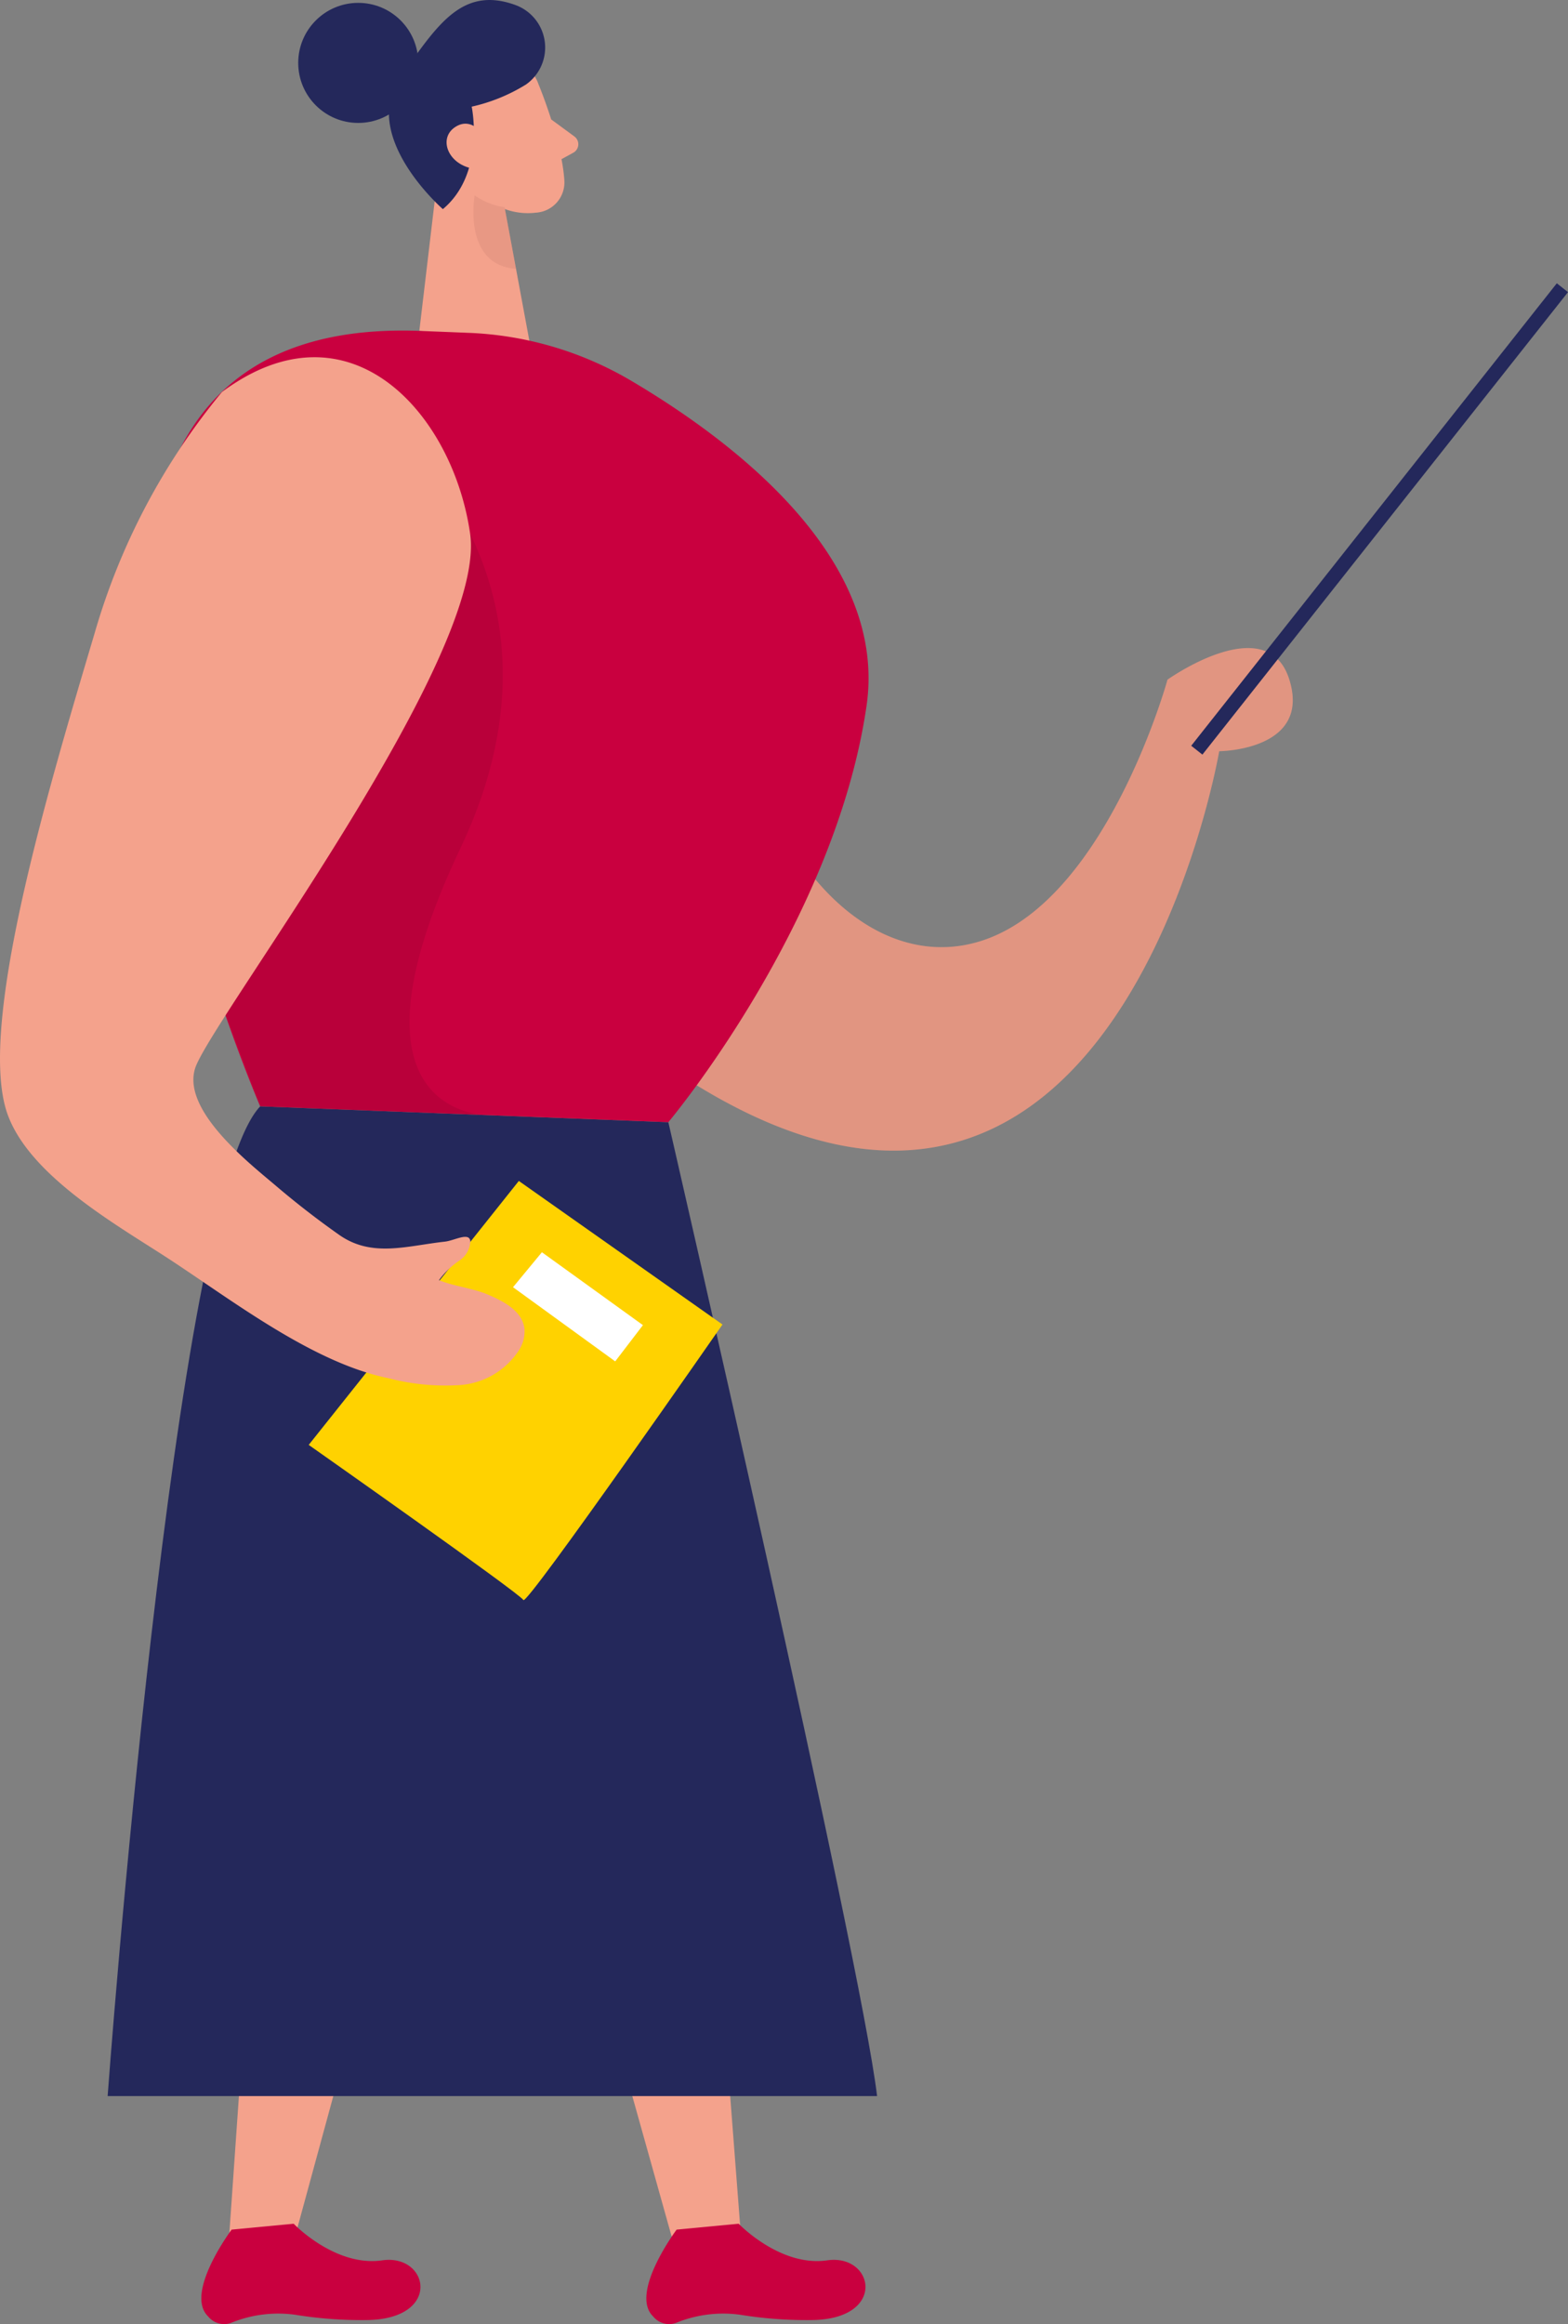
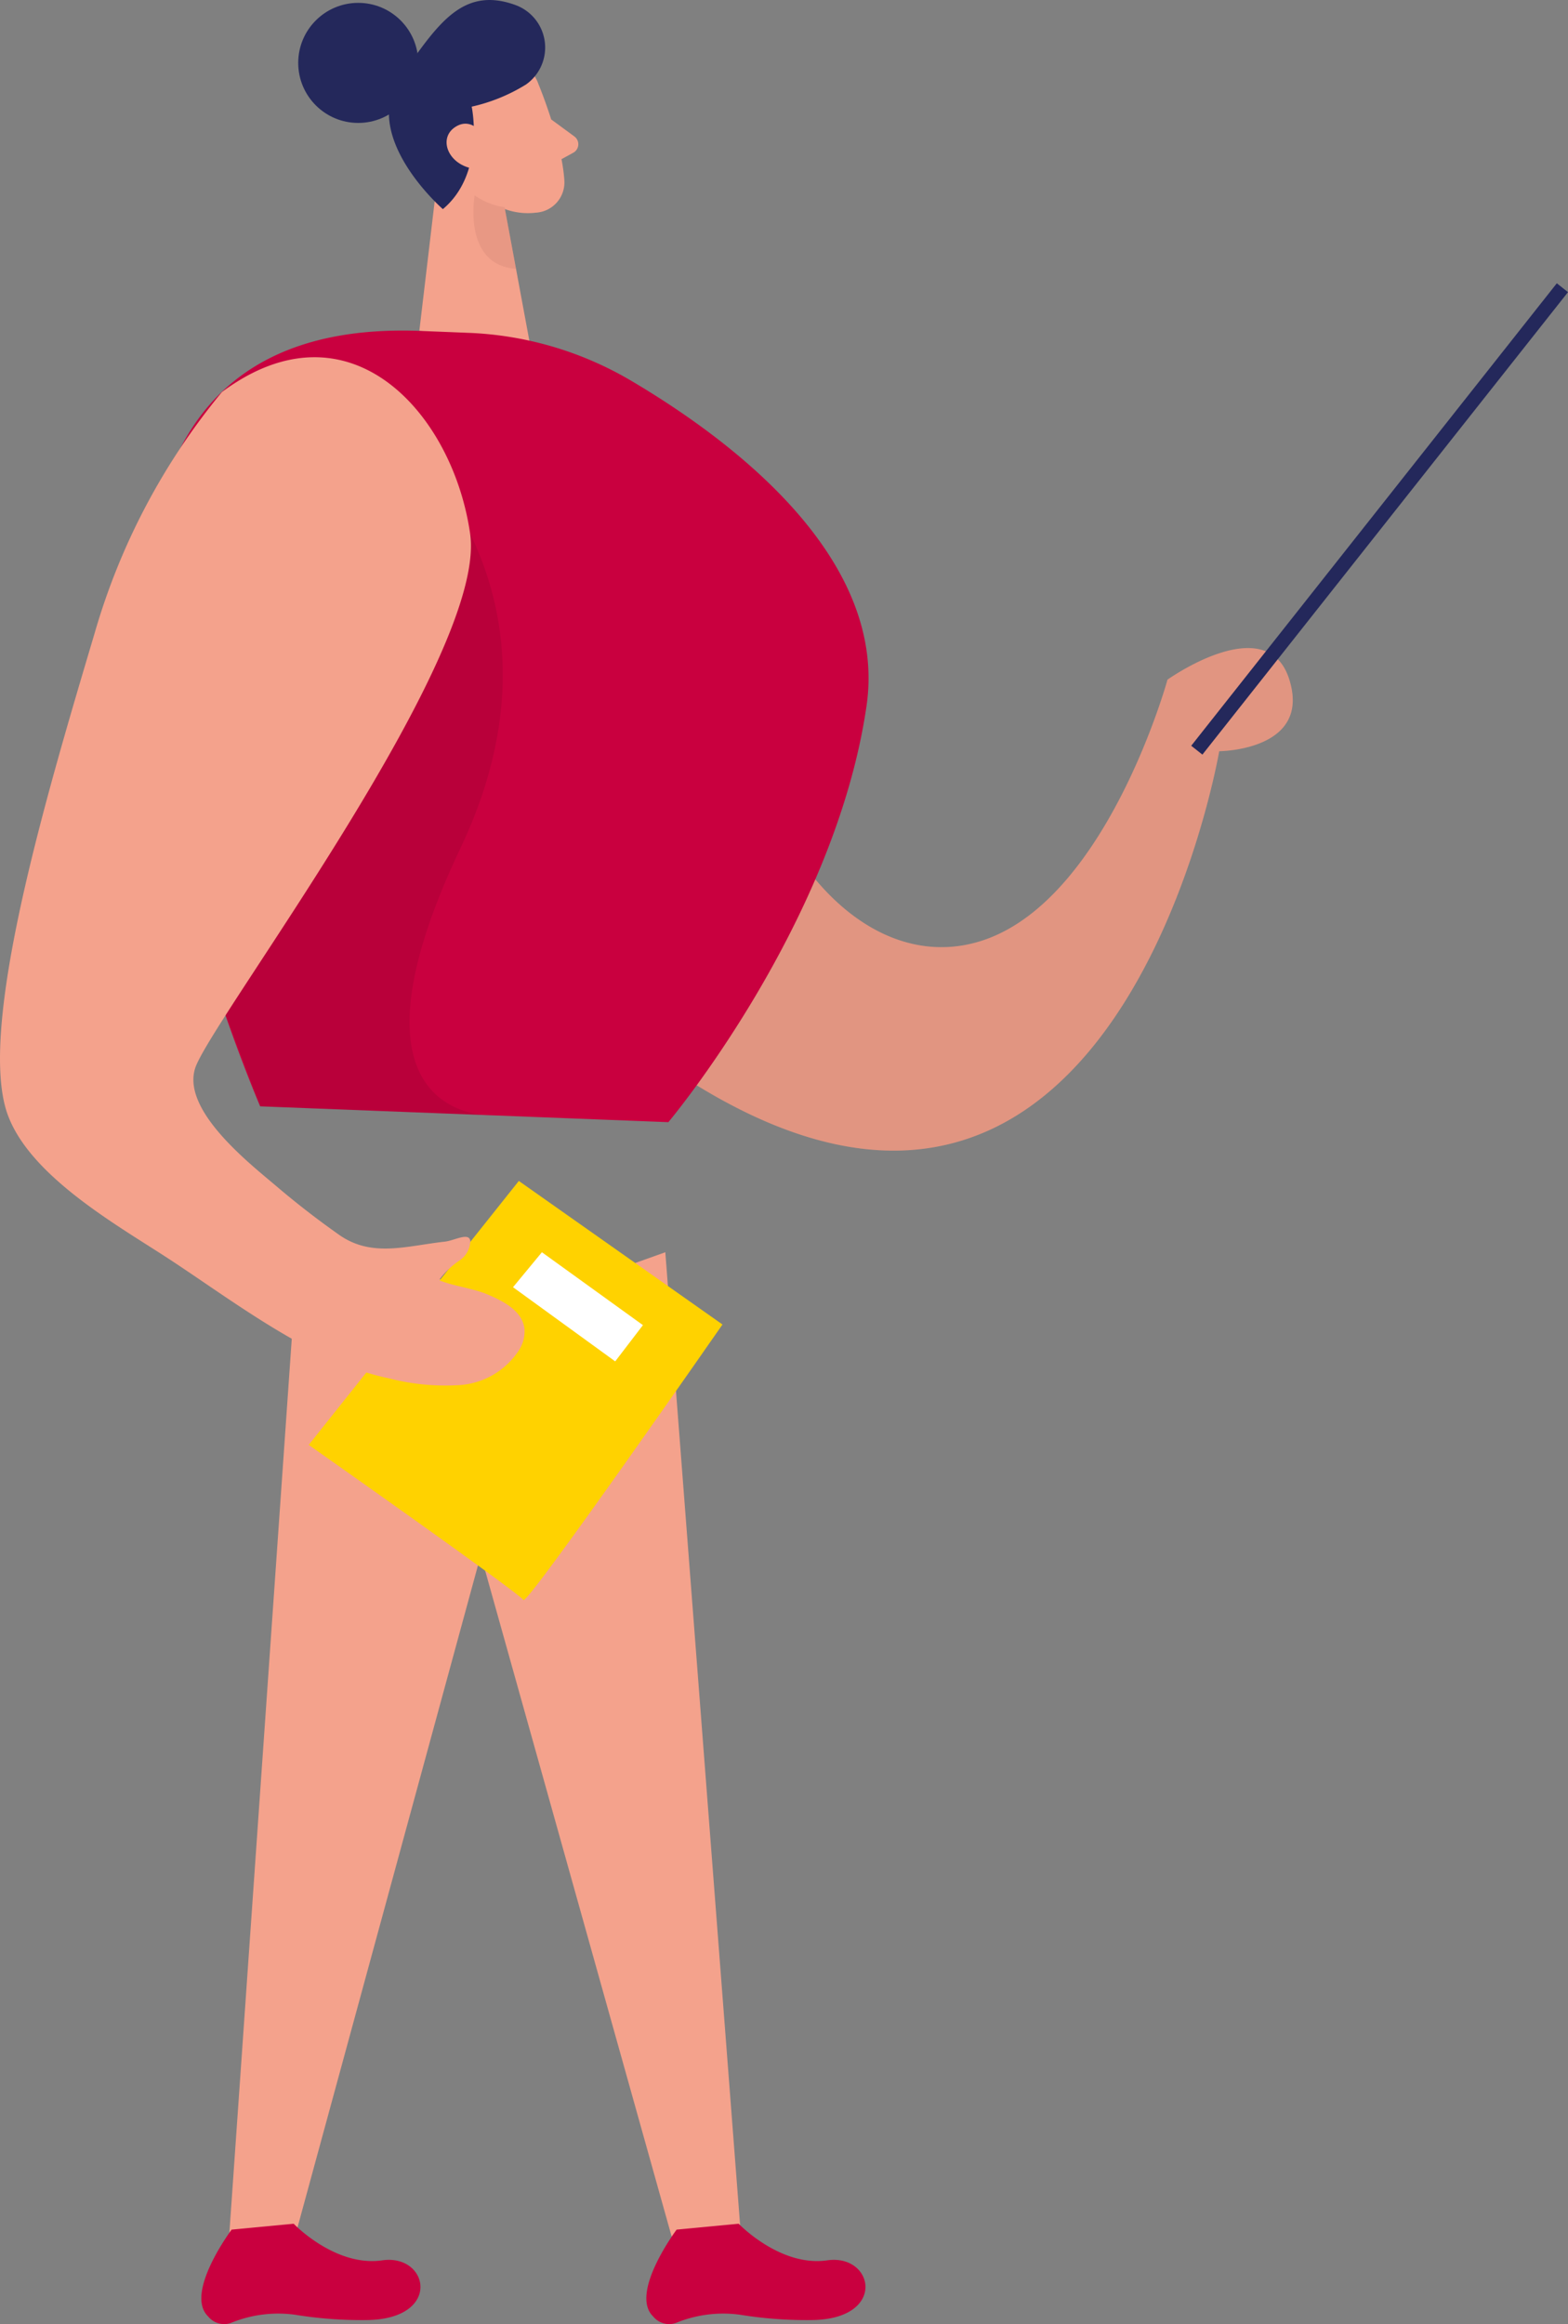
<svg xmlns="http://www.w3.org/2000/svg" id="teacher-35" width="159.767" height="236.732" viewBox="0 0 159.767 236.732">
  <rect x="0" y="0" width="159.767" height="236.732" fill="#808080" stroke="none" />
  <g id="teacher_teacher-35">
-     <path id="路径_453" data-name="路径 453" d="M123.427,297.07l7.722,100.417-6.393,2.281L98.48,305.979Z" transform="translate(-55.636 -169.523)" fill="#f4a28c" />
+     <path id="路径_453" data-name="路径 453" d="M123.427,297.07l7.722,100.417-6.393,2.281L98.48,305.979" transform="translate(-55.636 -169.523)" fill="#f4a28c" />
    <path id="路径_454" data-name="路径 454" d="M145.111,457.12s4.223,4.421,9.02,3.728,6.152,6.053-1.669,6.084a42.365,42.365,0,0,1-7.258-.55,12.693,12.693,0,0,0-6.516.853,2.1,2.1,0,0,1-2.294-.674c-2.448-2.374,2.393-8.841,2.393-8.841l6.325-.6Z" transform="translate(-69.845 -230.621)" fill="#c9003f" />
    <path id="路径_455" data-name="路径 455" d="M100.255,301.54,73.762,398.705H66.98l6.782-97.165Z" transform="translate(-43.611 -171.23)" fill="#f4a28c" />
    <path id="路径_456" data-name="路径 456" d="M71.771,457.12s4.223,4.421,9.02,3.728,6.152,6.053-1.669,6.084a42.365,42.365,0,0,1-7.258-.55,12.693,12.693,0,0,0-6.516.853,2.1,2.1,0,0,1-2.294-.674c-2.448-2.374,2.393-8.841,2.393-8.841Z" transform="translate(-41.848 -230.621)" fill="#c9003f" />
-     <path id="路径_457" data-name="路径 457" d="M104.053,274.654s19.611,85.091,21.268,99.193H46.92s6.7-91.595,15.543-100.807l41.59,1.614Z" transform="translate(-35.953 -160.35)" fill="#24285b" />
    <path id="路径_458" data-name="路径 458" d="M90.351,156.579c8.353-10.294,24.965-8.39,30.4,3.7a34.376,34.376,0,0,1,2.739,12.73c1.131,26.208,14.671,40.5,27.08,35.983S169,182.57,169,182.57s10.158-7.24,12.415,0-7.147,7.289-7.147,7.289-12.062,70.877-64.7,25.528c-33.281-28.675-27.772-48.273-19.222-58.809Z" transform="translate(-50.041 -113.344)" fill="#f4a28c" />
    <g id="组_651" data-name="组 651" transform="translate(33.784 36.56)" opacity="0.08">
      <path id="路径_459" data-name="路径 459" d="M90.351,156.579c8.353-10.294,24.965-8.39,30.4,3.7a34.376,34.376,0,0,1,2.739,12.73c1.131,26.208,14.671,40.5,27.08,35.983S169,182.57,169,182.57s10.158-7.24,12.415,0-7.147,7.289-7.147,7.289-12.062,70.877-64.7,25.528c-33.281-28.675-27.772-48.273-19.222-58.809Z" transform="translate(-83.825 -149.904)" fill="#000001" />
    </g>
    <path id="路径_460" data-name="路径 460" d="M111.06,102.6s2.386,5.669,2.659,9.861a3.09,3.09,0,0,1-2.906,3.277,6.824,6.824,0,0,1-6.652-3.246l-3.394-4.544a5.522,5.522,0,0,1,.507-6.362c2.535-3.438,8.513-2.5,9.793,1.02Z" transform="translate(-56.215 -94.076)" fill="#f4a28c" />
    <path id="路径_461" data-name="路径 461" d="M100.658,112.92,98.29,132.927l11.271,1.329-2.825-15.209Z" transform="translate(-55.563 -99.225)" fill="#f4a28c" />
    <path id="路径_462" data-name="路径 462" d="M120.03,110.45l2.356,1.731a.984.984,0,0,1-.111,1.657l-2.1,1.144Z" transform="translate(-63.862 -98.282)" fill="#f4a28c" />
    <g id="组_652" data-name="组 652" transform="translate(48.237 19.902)" opacity="0.31">
      <path id="路径_463" data-name="路径 463" d="M110.391,124.166a7.089,7.089,0,0,1-3.06-1.206s-1.274,7.079,4.21,7.481l-1.15-6.269Z" transform="translate(-107.203 -122.96)" fill="#ce8172" />
    </g>
    <path id="路径_464" data-name="路径 464" d="M107.273,113.723s-.767-2.238-2.405-1.521-.544,3.963,1.855,3.524Z" transform="translate(-57.776 -98.897)" fill="#f4a28c" />
    <path id="路径_465" data-name="路径 465" d="M107.184,99.413a17.925,17.925,0,0,1-5.472,2.22s1.428,6.795-2.937,10.436c0,0-8.612-7.487-4.278-13.527,3.629-5.057,6.152-9.261,11.66-7.265a4.608,4.608,0,0,1,1.026,8.142Z" transform="translate(-53.65 -90.769)" fill="#24285b" />
    <circle id="椭圆_66" data-name="椭圆 66" cx="6.115" cy="6.115" r="6.115" transform="translate(30.386 0.291)" fill="#24285b" />
    <path id="路径_466" data-name="路径 466" d="M106.8,112.694s-1.286-2.424-3.147-1.206-.612,4.167,2.4,4.3Z" transform="translate(-57.275 -98.548)" fill="#f4a28c" />
    <path id="路径_467" data-name="路径 467" d="M81.07,145.26l5.008.2a35.291,35.291,0,0,1,16.52,4.847c10.424,6.145,26.226,18.1,24.038,33.151-3.227,22.208-20.192,42.4-20.192,42.4l-41.59-1.614S29.854,143.4,81.07,145.26Z" transform="translate(-38.343 -111.559)" fill="#c9003f" />
    <g id="组_653" data-name="组 653" transform="translate(22.627 41.98)" opacity="0.08">
      <path id="路径_468" data-name="路径 468" d="M81.137,158.67s22.4,16.056,8.94,44.391,3.481,27.247,3.481,27.247l-23.9-.927L65.78,219.1,81.137,158.67Z" transform="translate(-65.78 -158.67)" fill="#000001" />
    </g>
    <path id="路径_469" data-name="路径 469" d="M101.47,285.32,80.06,312.208s21.546,15.154,21.874,15.8,20.285-28.063,20.285-28.063L101.464,285.32Z" transform="translate(-48.604 -165.038)" fill="#ffd200" />
    <path id="路径_470" data-name="路径 470" d="M51.809,153.151a68.132,68.132,0,0,0-12.983,24.57c-4.563,15.345-11.617,38.752-9.125,48.205,1.787,6.788,11.493,12.118,16.86,15.648,6.486,4.26,14.548,10.473,22.183,12.037a23.1,23.1,0,0,0,7.32.7,7.834,7.834,0,0,0,6.077-3.679,3.575,3.575,0,0,0,.482-2.028c-.192-1.83-2.145-2.85-3.846-3.555-1.465-.606-3.4-.816-4.866-1.422a8.371,8.371,0,0,1,2.152-2.046,2.465,2.465,0,0,0,1.039-1.935c-.105-.946-1.632-.049-2.578.056-3.932.433-7.456,1.657-10.8-.7q-3.292-2.319-6.368-4.934c-2.714-2.312-10.059-7.988-8.161-12.371,2.615-6.034,29.645-41.8,27.89-54.085s-12.291-24.087-25.274-14.455Z" transform="translate(-29.181 -113.236)" fill="#f4a28c" />
    <rect id="矩形_279" data-name="矩形 279" width="1.453" height="60.082" transform="matrix(0.784, 0.62, -0.62, 0.784, 158.627, 28.855)" fill="#24285b" />
    <path id="路径_471" data-name="路径 471" d="M116.673,297.07l-2.943,3.561,10.411,7.555,2.825-3.691Z" transform="translate(-61.457 -169.523)" fill="#fff" />
  </g>
</svg>